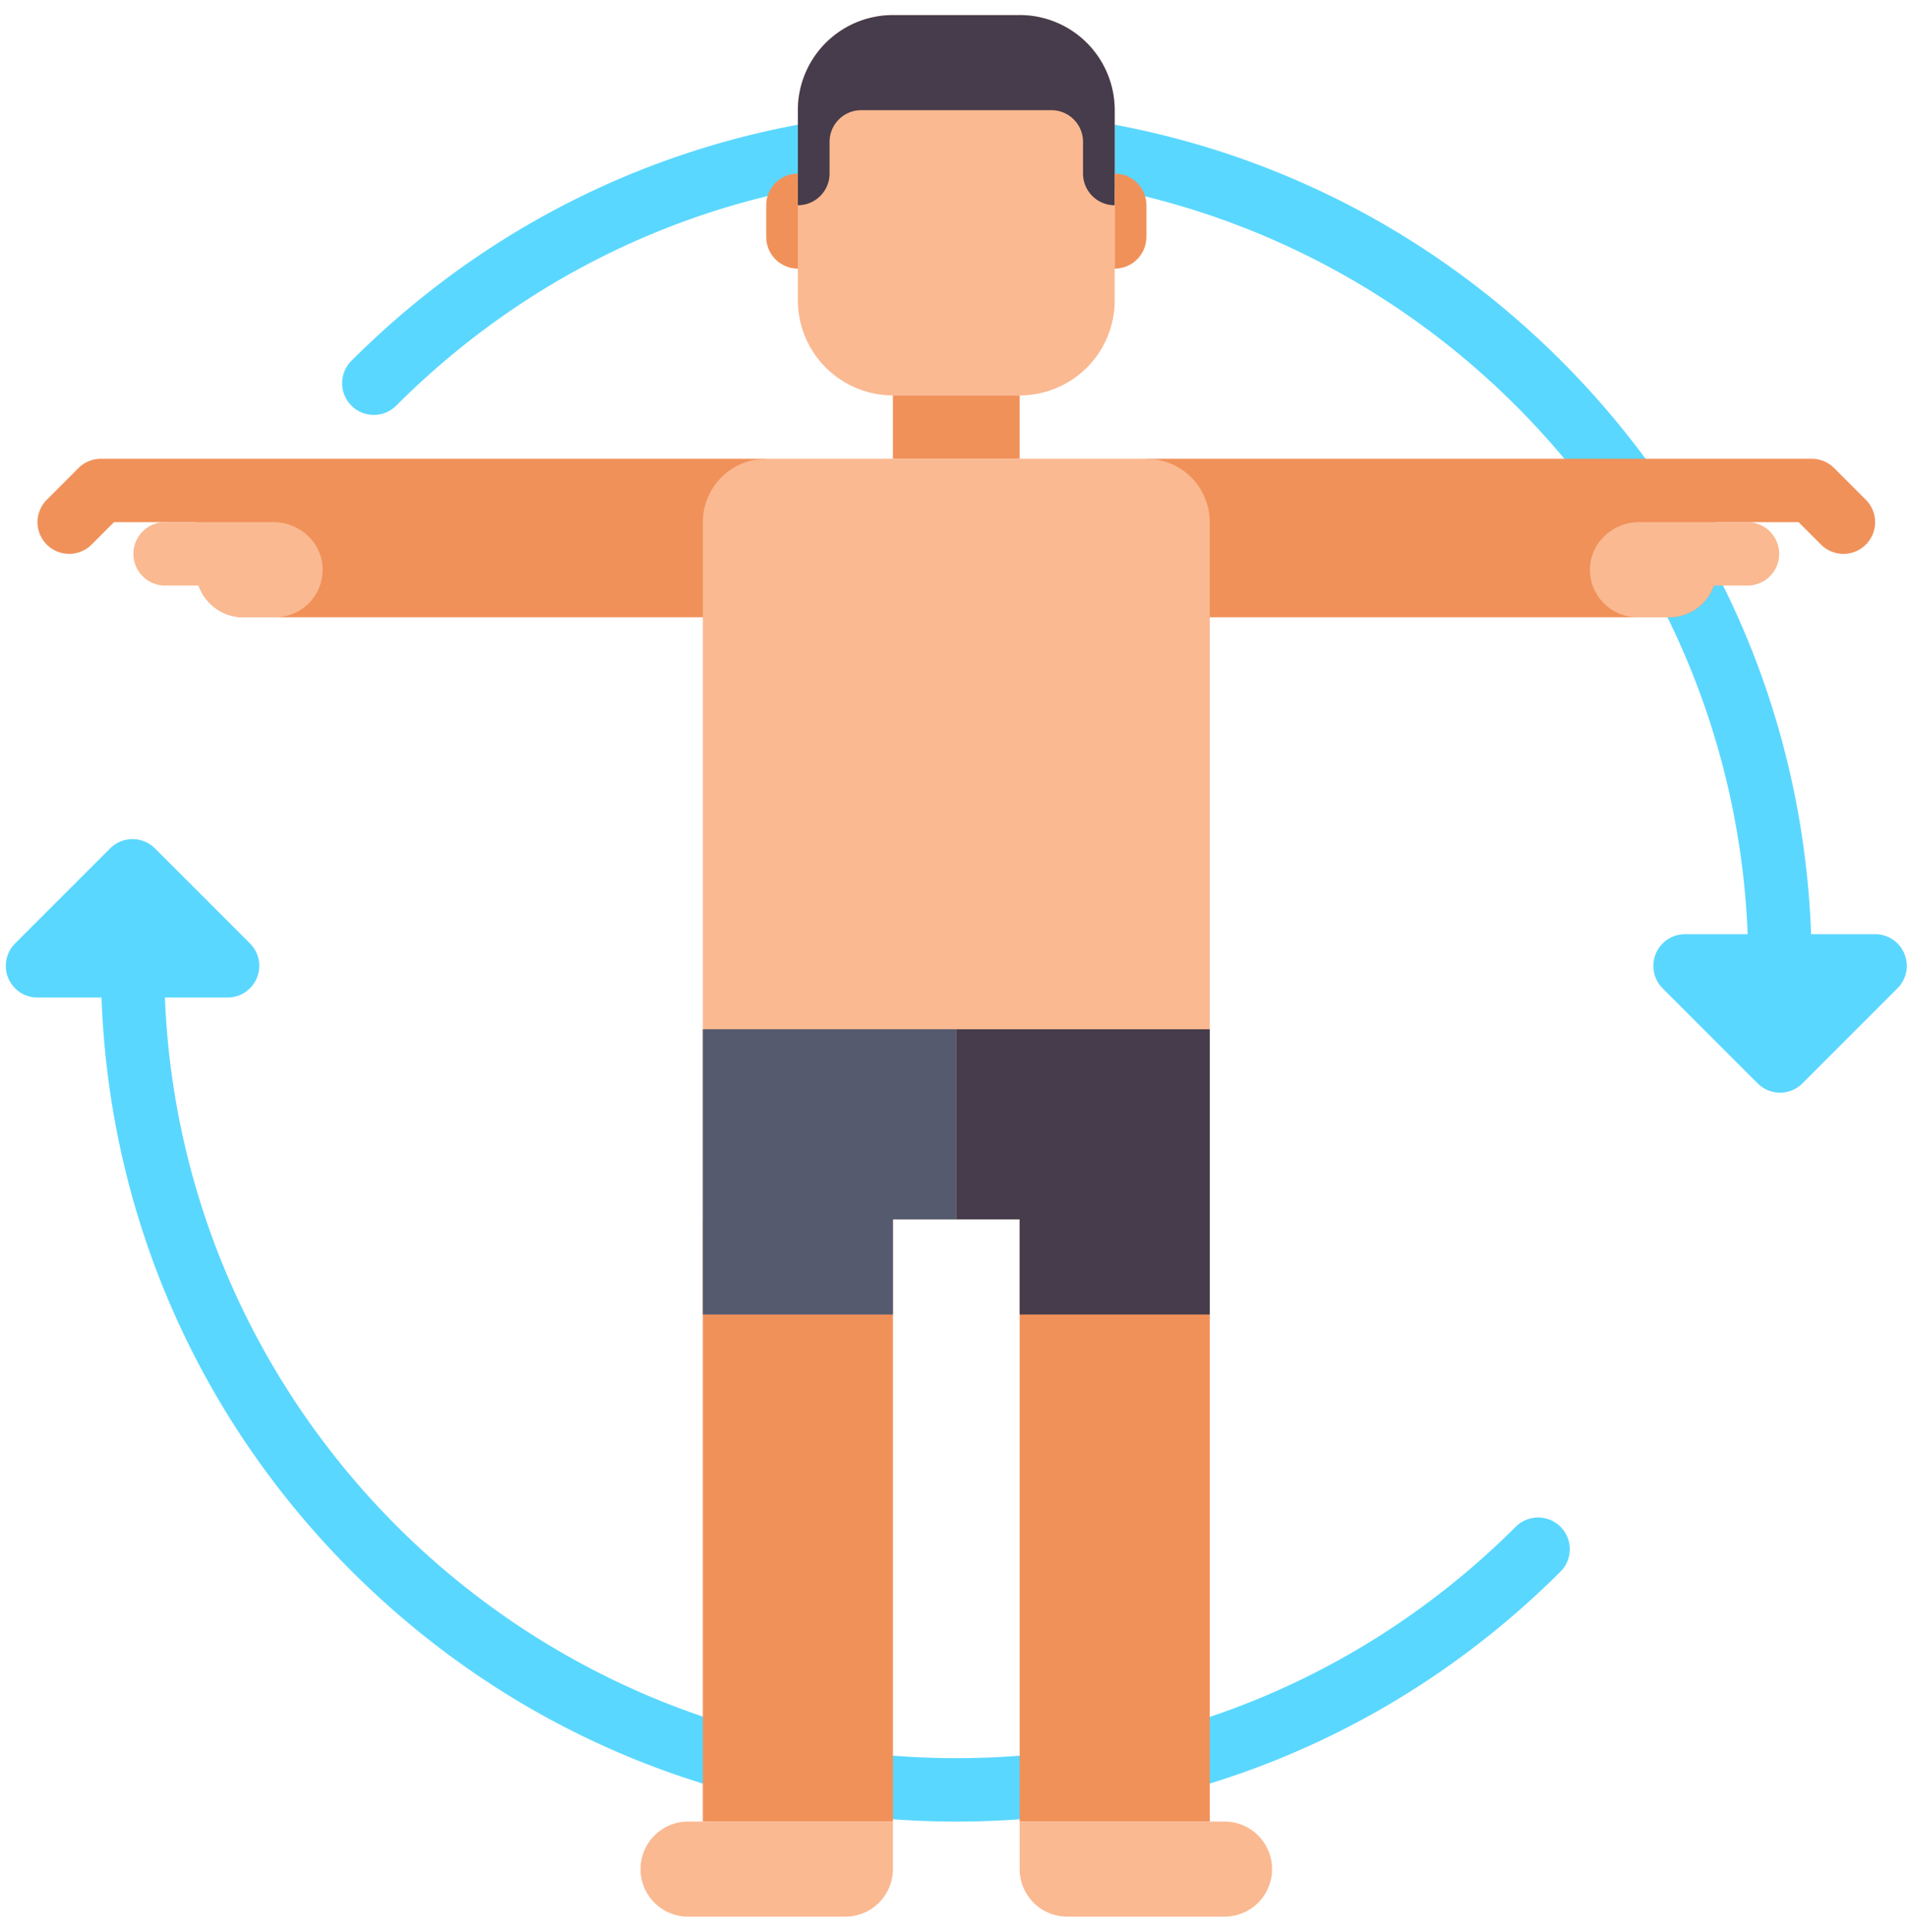
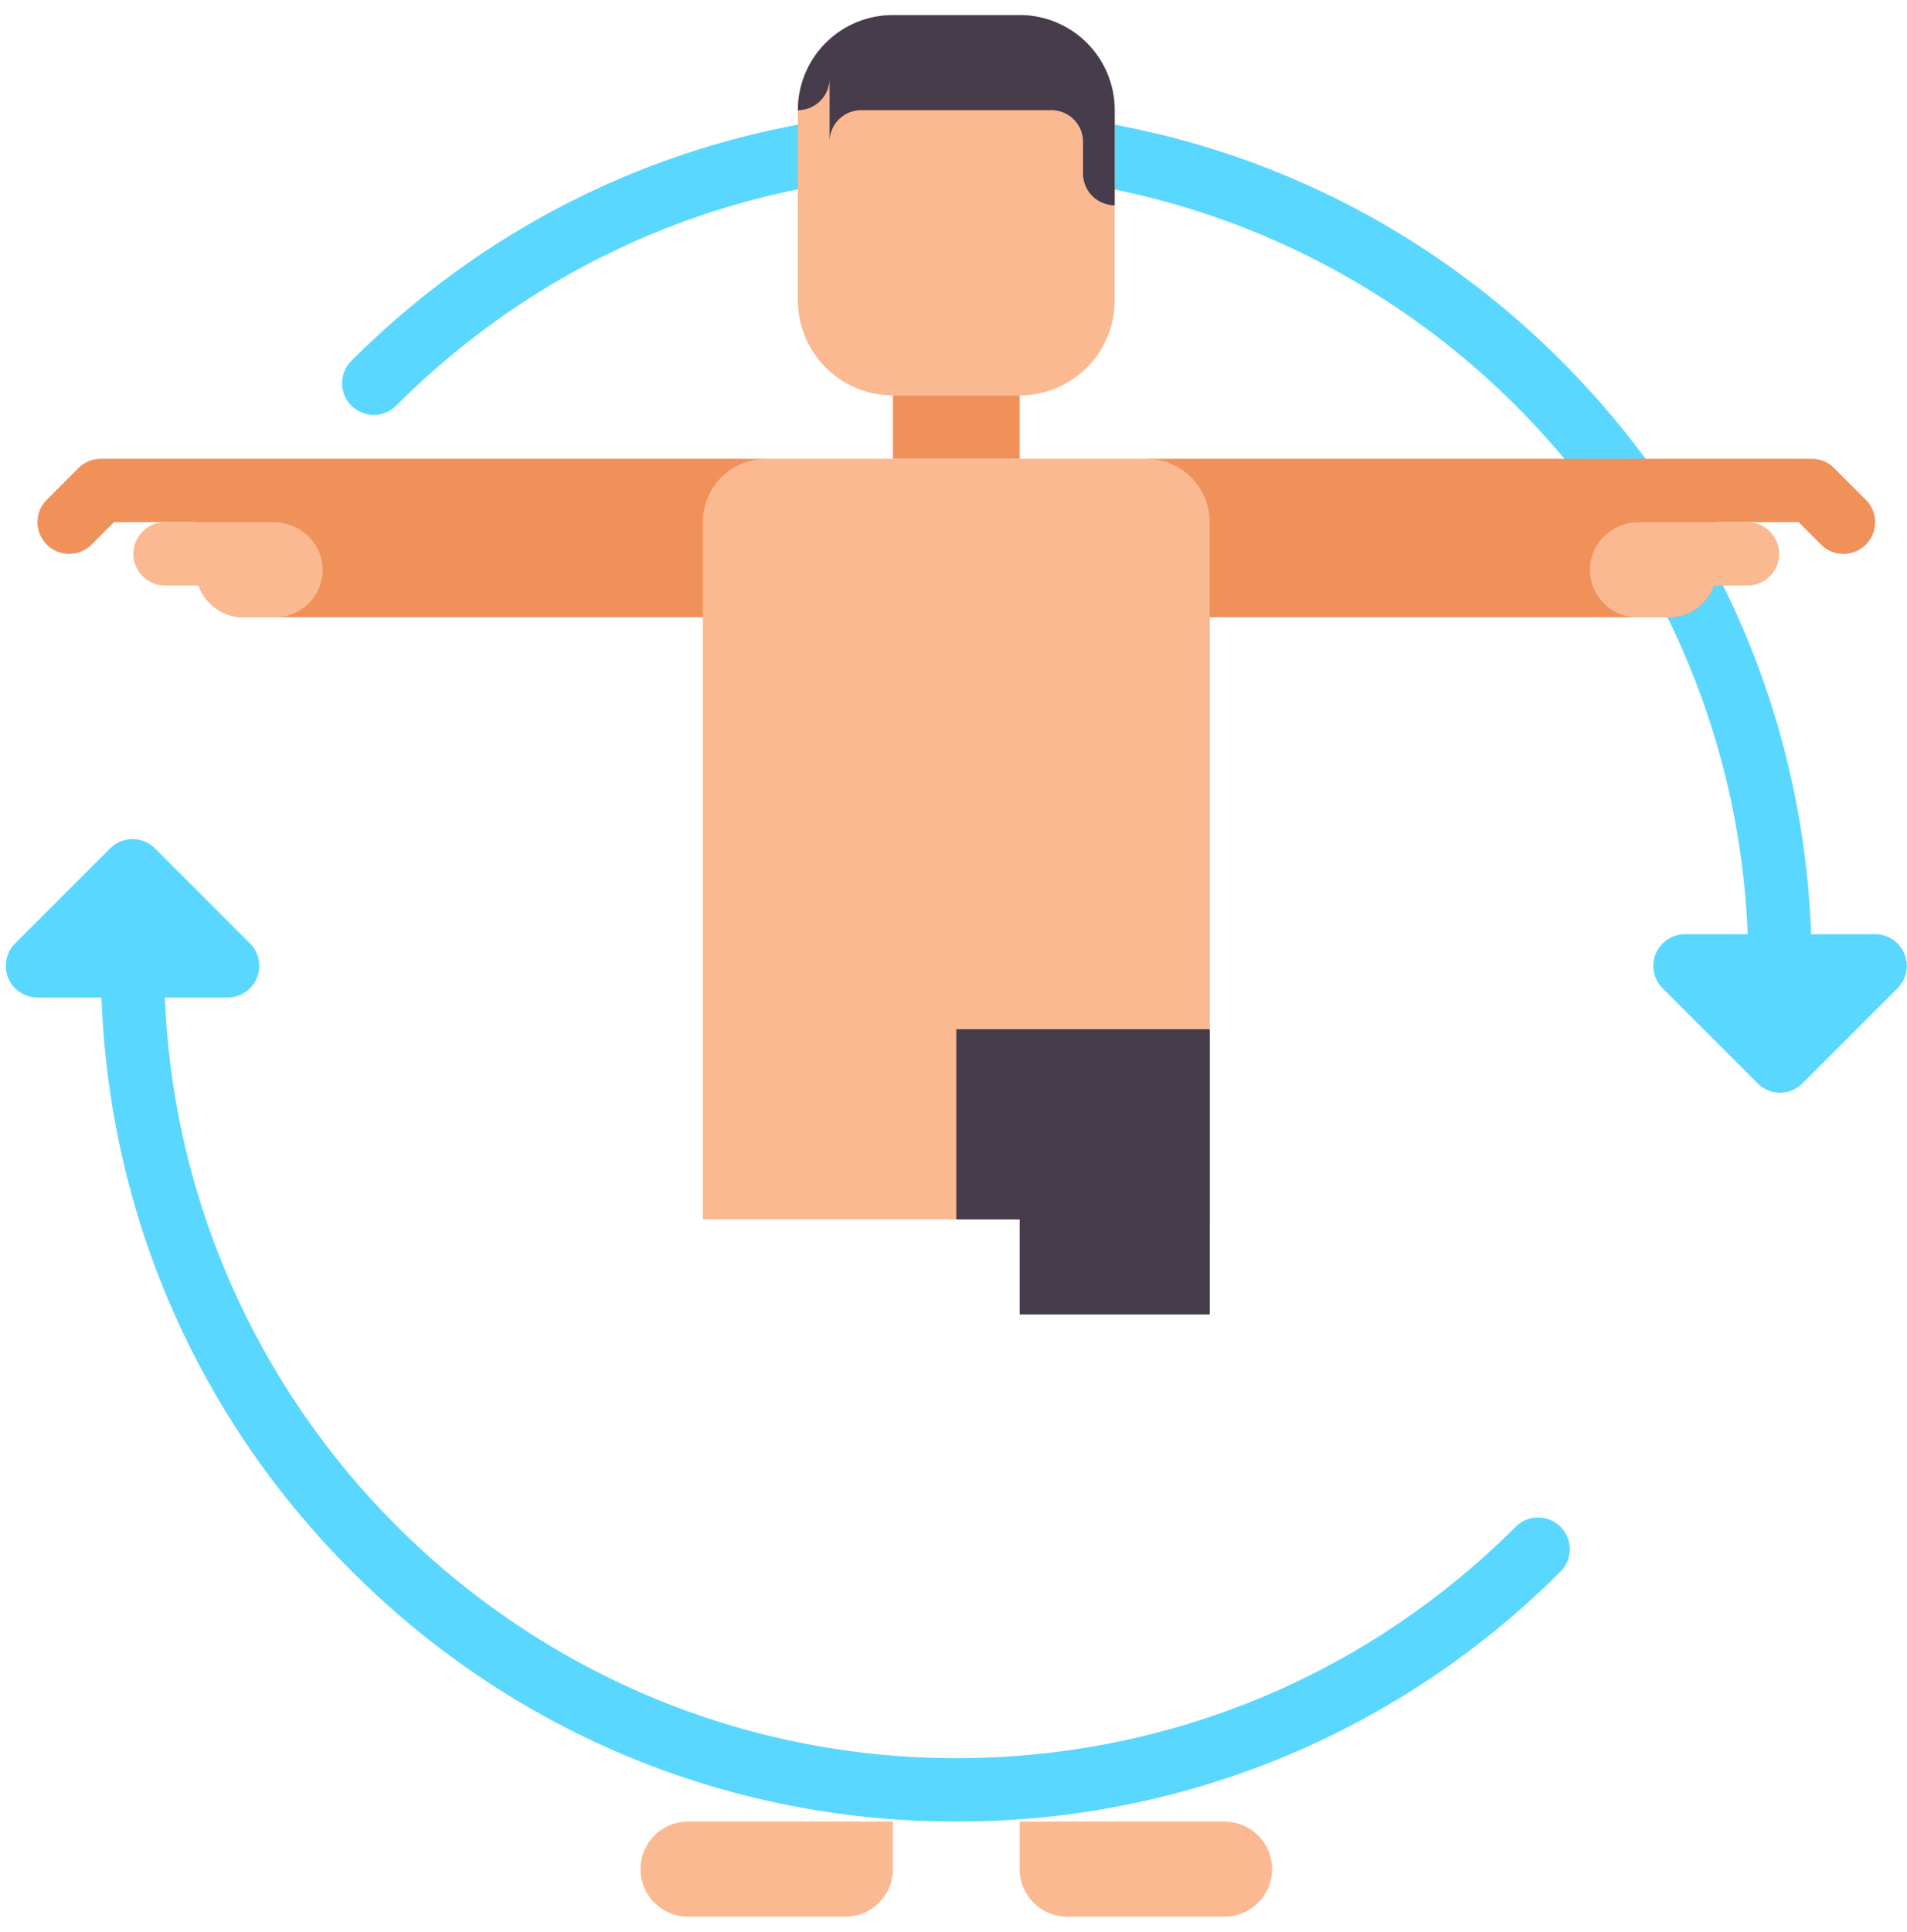
<svg xmlns="http://www.w3.org/2000/svg" width="79" height="80" fill="none" viewBox="0 0 79 80">
  <path fill="#5AD7FF" d="M62.818 63.202c-6.198 6.197-14.437 9.61-23.202 9.61-17.653 0-32.092-14.013-32.784-31.5h2.596a1.313 1.313 0 0 0 .929-2.24l-3.938-3.937a1.313 1.313 0 0 0-1.856 0L.625 39.072a1.312 1.312 0 0 0 .928 2.24h2.652c.324 8.974 3.97 17.363 10.353 23.746 6.693 6.693 15.592 10.38 25.058 10.38s18.365-3.687 25.058-10.38a1.313 1.313 0 0 0-1.856-1.856M78.891 39.498a1.31 1.31 0 0 0-1.213-.81h-2.651c-.325-8.974-3.97-17.363-10.353-23.746-6.693-6.693-15.593-10.38-25.058-10.38S21.25 8.25 14.558 14.943a1.312 1.312 0 1 0 1.856 1.856c6.197-6.197 14.437-9.61 23.202-9.61 17.653 0 32.092 14.013 32.784 31.5h-2.597a1.313 1.313 0 0 0-.928 2.24l3.938 3.937a1.31 1.31 0 0 0 1.856 0l3.937-3.937c.376-.375.488-.94.285-1.43" />
  <path fill="#F0915A" d="m77.294 20.697-1.313-1.313a1.31 1.31 0 0 0-.928-.384H47.491v6.563h21.656a1.97 1.97 0 0 0 1.969-1.97v-1.968h3.394l.928.928a1.31 1.31 0 0 0 1.856 0 1.31 1.31 0 0 0 0-1.856M4.178 19c-.348 0-.681.138-.928.384l-1.312 1.313a1.312 1.312 0 1 0 1.856 1.856l.928-.928h3.394v1.969c0 1.087.881 1.968 1.969 1.968H31.74V19z" />
  <path fill="#FAB991" d="M42.24 16.375h-5.25a3.94 3.94 0 0 1-3.937-3.937V4.562A3.937 3.937 0 0 1 36.991.626h5.25a3.937 3.937 0 0 1 3.937 3.938v7.875a3.937 3.937 0 0 1-3.937 3.937" />
  <path fill="#F0915A" d="M36.99 16.375h5.25V19h-5.25z" />
  <path fill="#FAB991" d="M50.116 50.5h-21V21.625A2.625 2.625 0 0 1 31.74 19h15.75a2.625 2.625 0 0 1 2.625 2.625z" />
-   <path fill="#F0915A" d="M29.116 50.5h7.875v24.938h-7.875zM42.24 50.5h7.876v24.938H42.24z" />
-   <path fill="#555A6E" d="M29.116 42.625v11.813h7.875V50.5h2.625v-7.875z" />
  <path fill="#463C4B" d="M39.616 42.625V50.5h2.625v3.938h7.875V42.625z" />
  <path fill="#FAB991" d="M28.46 75.438h8.53v1.968a1.97 1.97 0 0 1-1.968 1.969H28.46a1.969 1.969 0 0 1 0-3.937M50.772 75.438h-8.531v1.968c0 1.087.881 1.969 1.969 1.969h6.562a1.969 1.969 0 0 0 0-3.937M11.332 21.625H6.803a1.313 1.313 0 0 0 0 2.625H8.23c.27.764.998 1.313 1.855 1.313h1.312c1.1 0 1.989-.902 1.969-2.006-.02-1.084-.95-1.932-2.034-1.932M67.9 21.625h4.528a1.313 1.313 0 0 1 0 2.625h-1.427a1.97 1.97 0 0 1-1.854 1.313h-1.312c-1.1 0-1.989-.902-1.969-2.006.02-1.084.95-1.932 2.034-1.932" />
-   <path fill="#463C4B" d="M42.24.625h-5.25a3.937 3.937 0 0 0-3.937 3.938V8.5c.725 0 1.313-.588 1.313-1.312V5.875c0-.725.587-1.312 1.312-1.312h7.875c.725 0 1.313.587 1.313 1.312v1.313c0 .724.587 1.312 1.312 1.312V4.563A3.937 3.937 0 0 0 42.241.624" />
-   <path fill="#F0915A" d="M46.178 11.125V7.188c.725 0 1.313.587 1.313 1.312v1.313c0 .724-.588 1.312-1.313 1.312M33.053 11.125V7.188c-.724 0-1.312.587-1.312 1.312v1.313c0 .724.587 1.312 1.312 1.312" />
+   <path fill="#463C4B" d="M42.24.625h-5.25a3.937 3.937 0 0 0-3.937 3.938c.725 0 1.313-.588 1.313-1.312V5.875c0-.725.587-1.312 1.312-1.312h7.875c.725 0 1.313.587 1.313 1.312v1.313c0 .724.587 1.312 1.312 1.312V4.563A3.937 3.937 0 0 0 42.241.624" />
</svg>